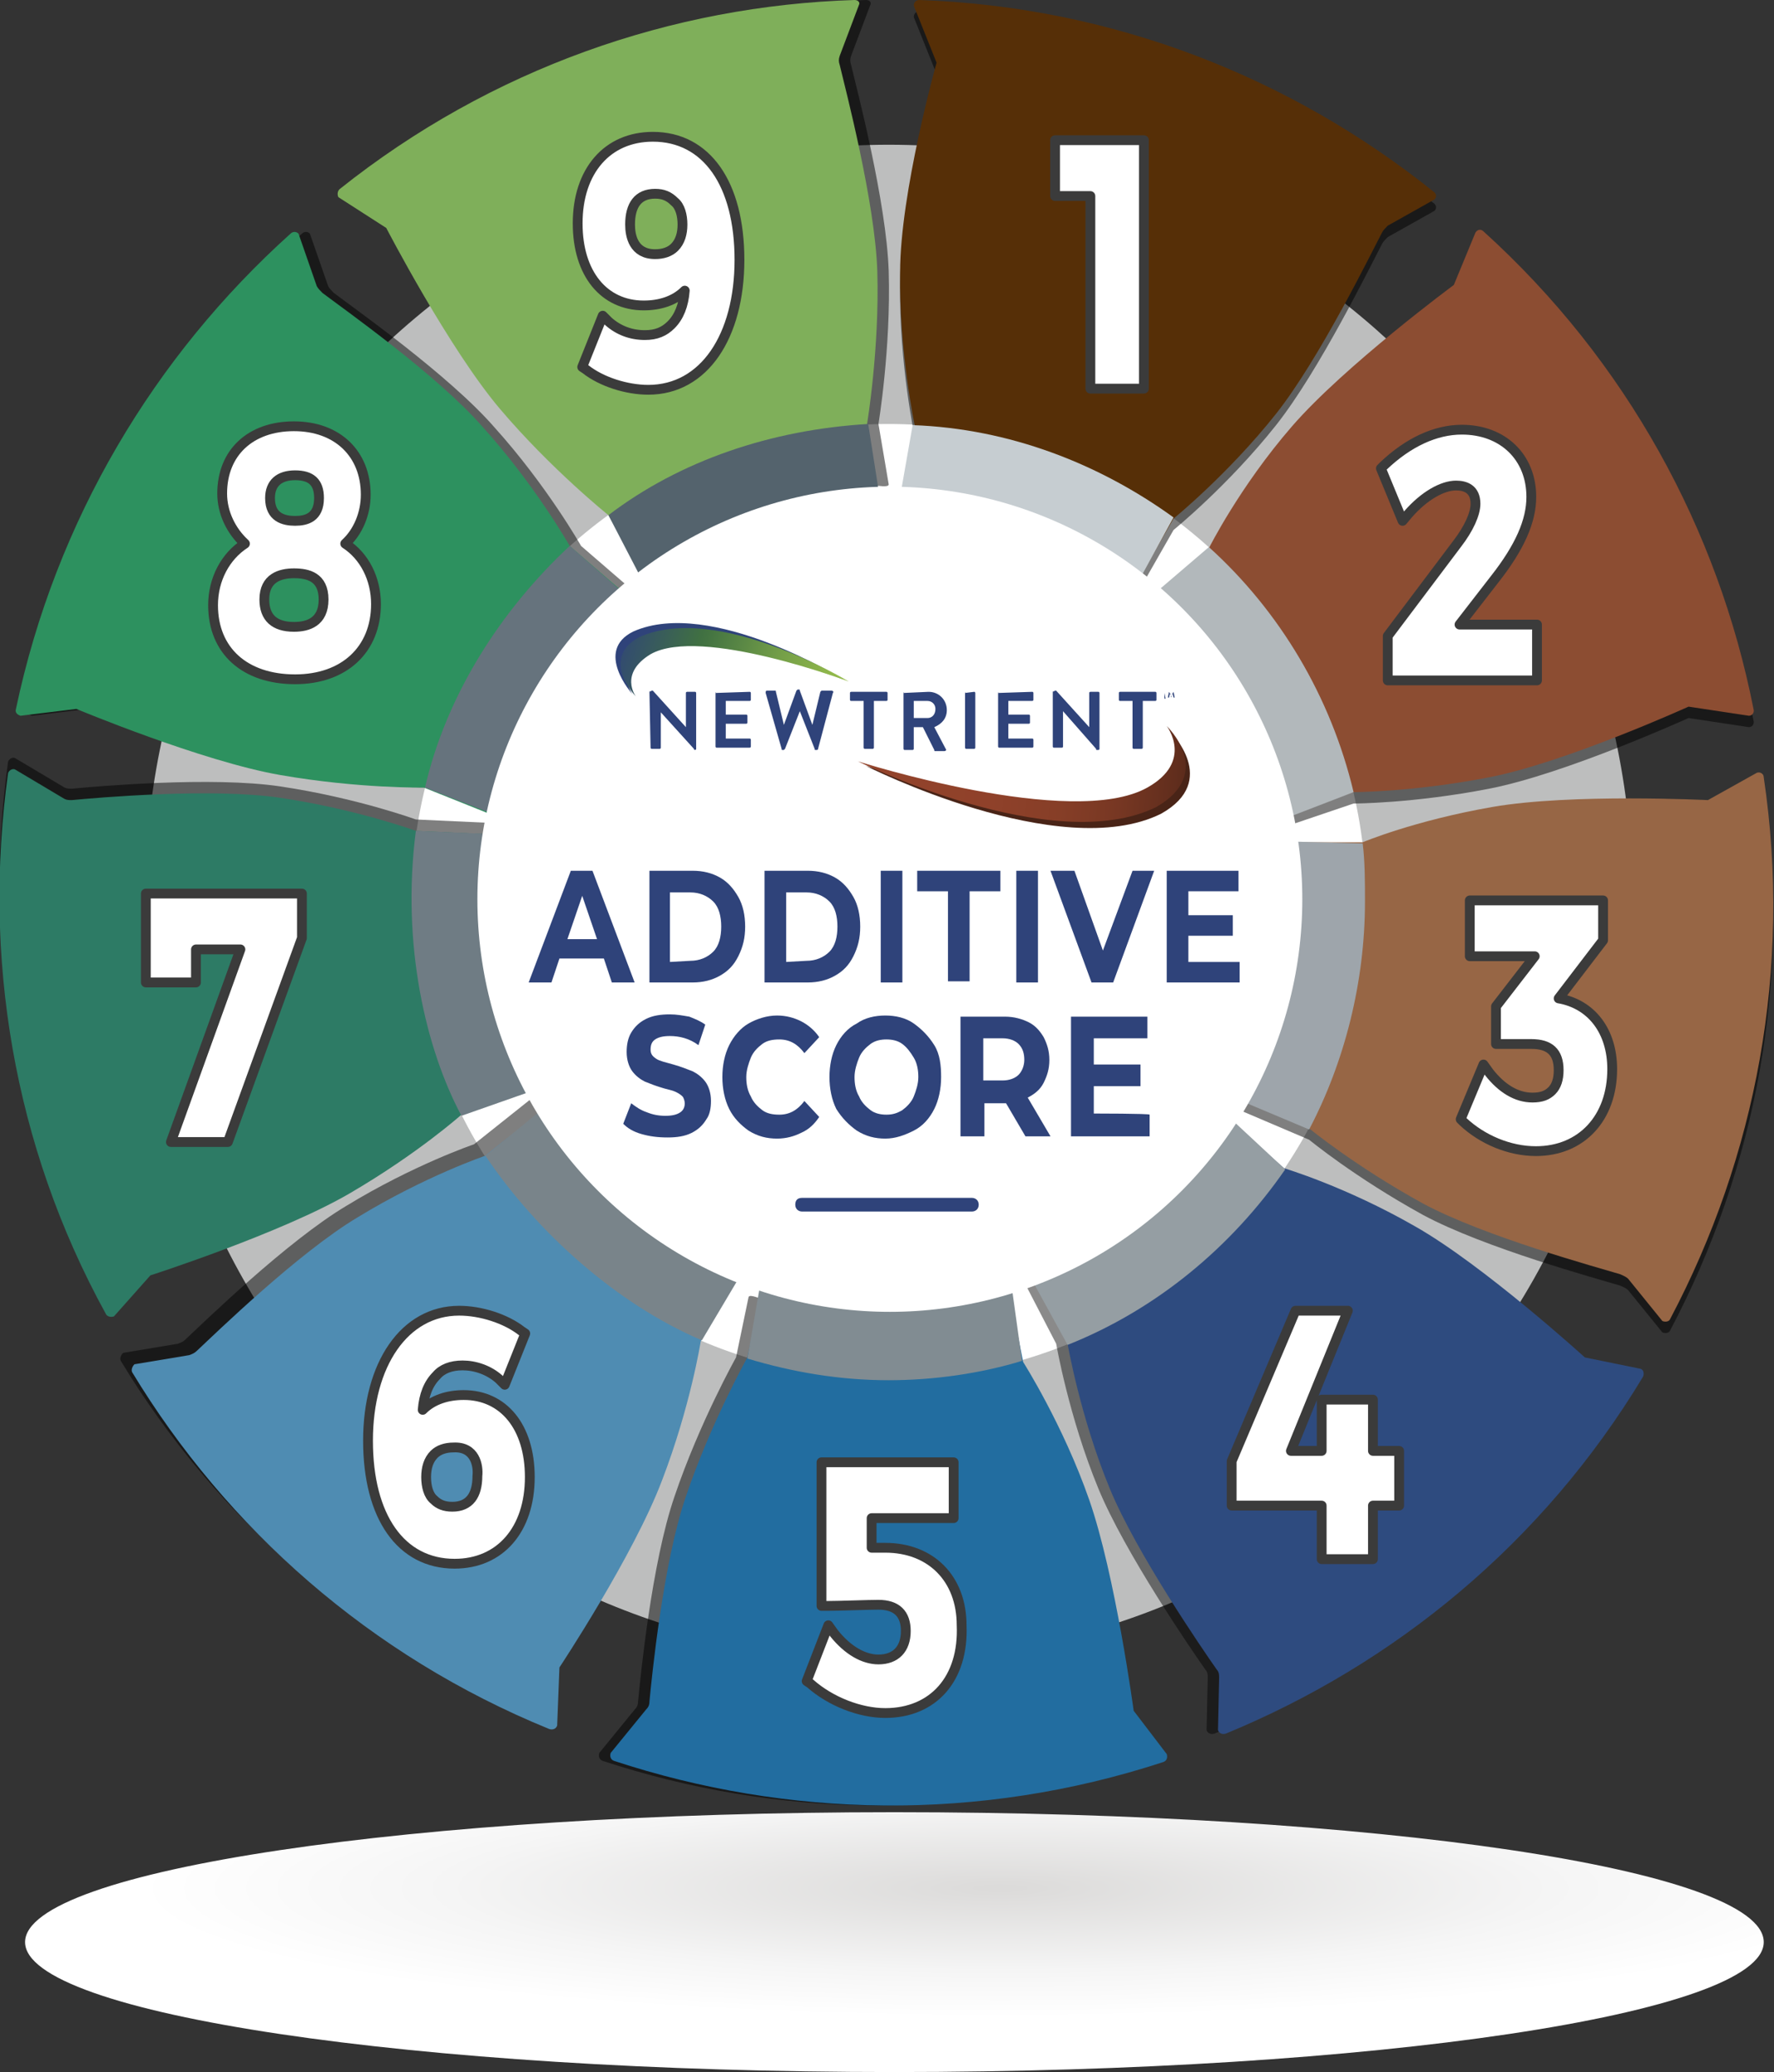
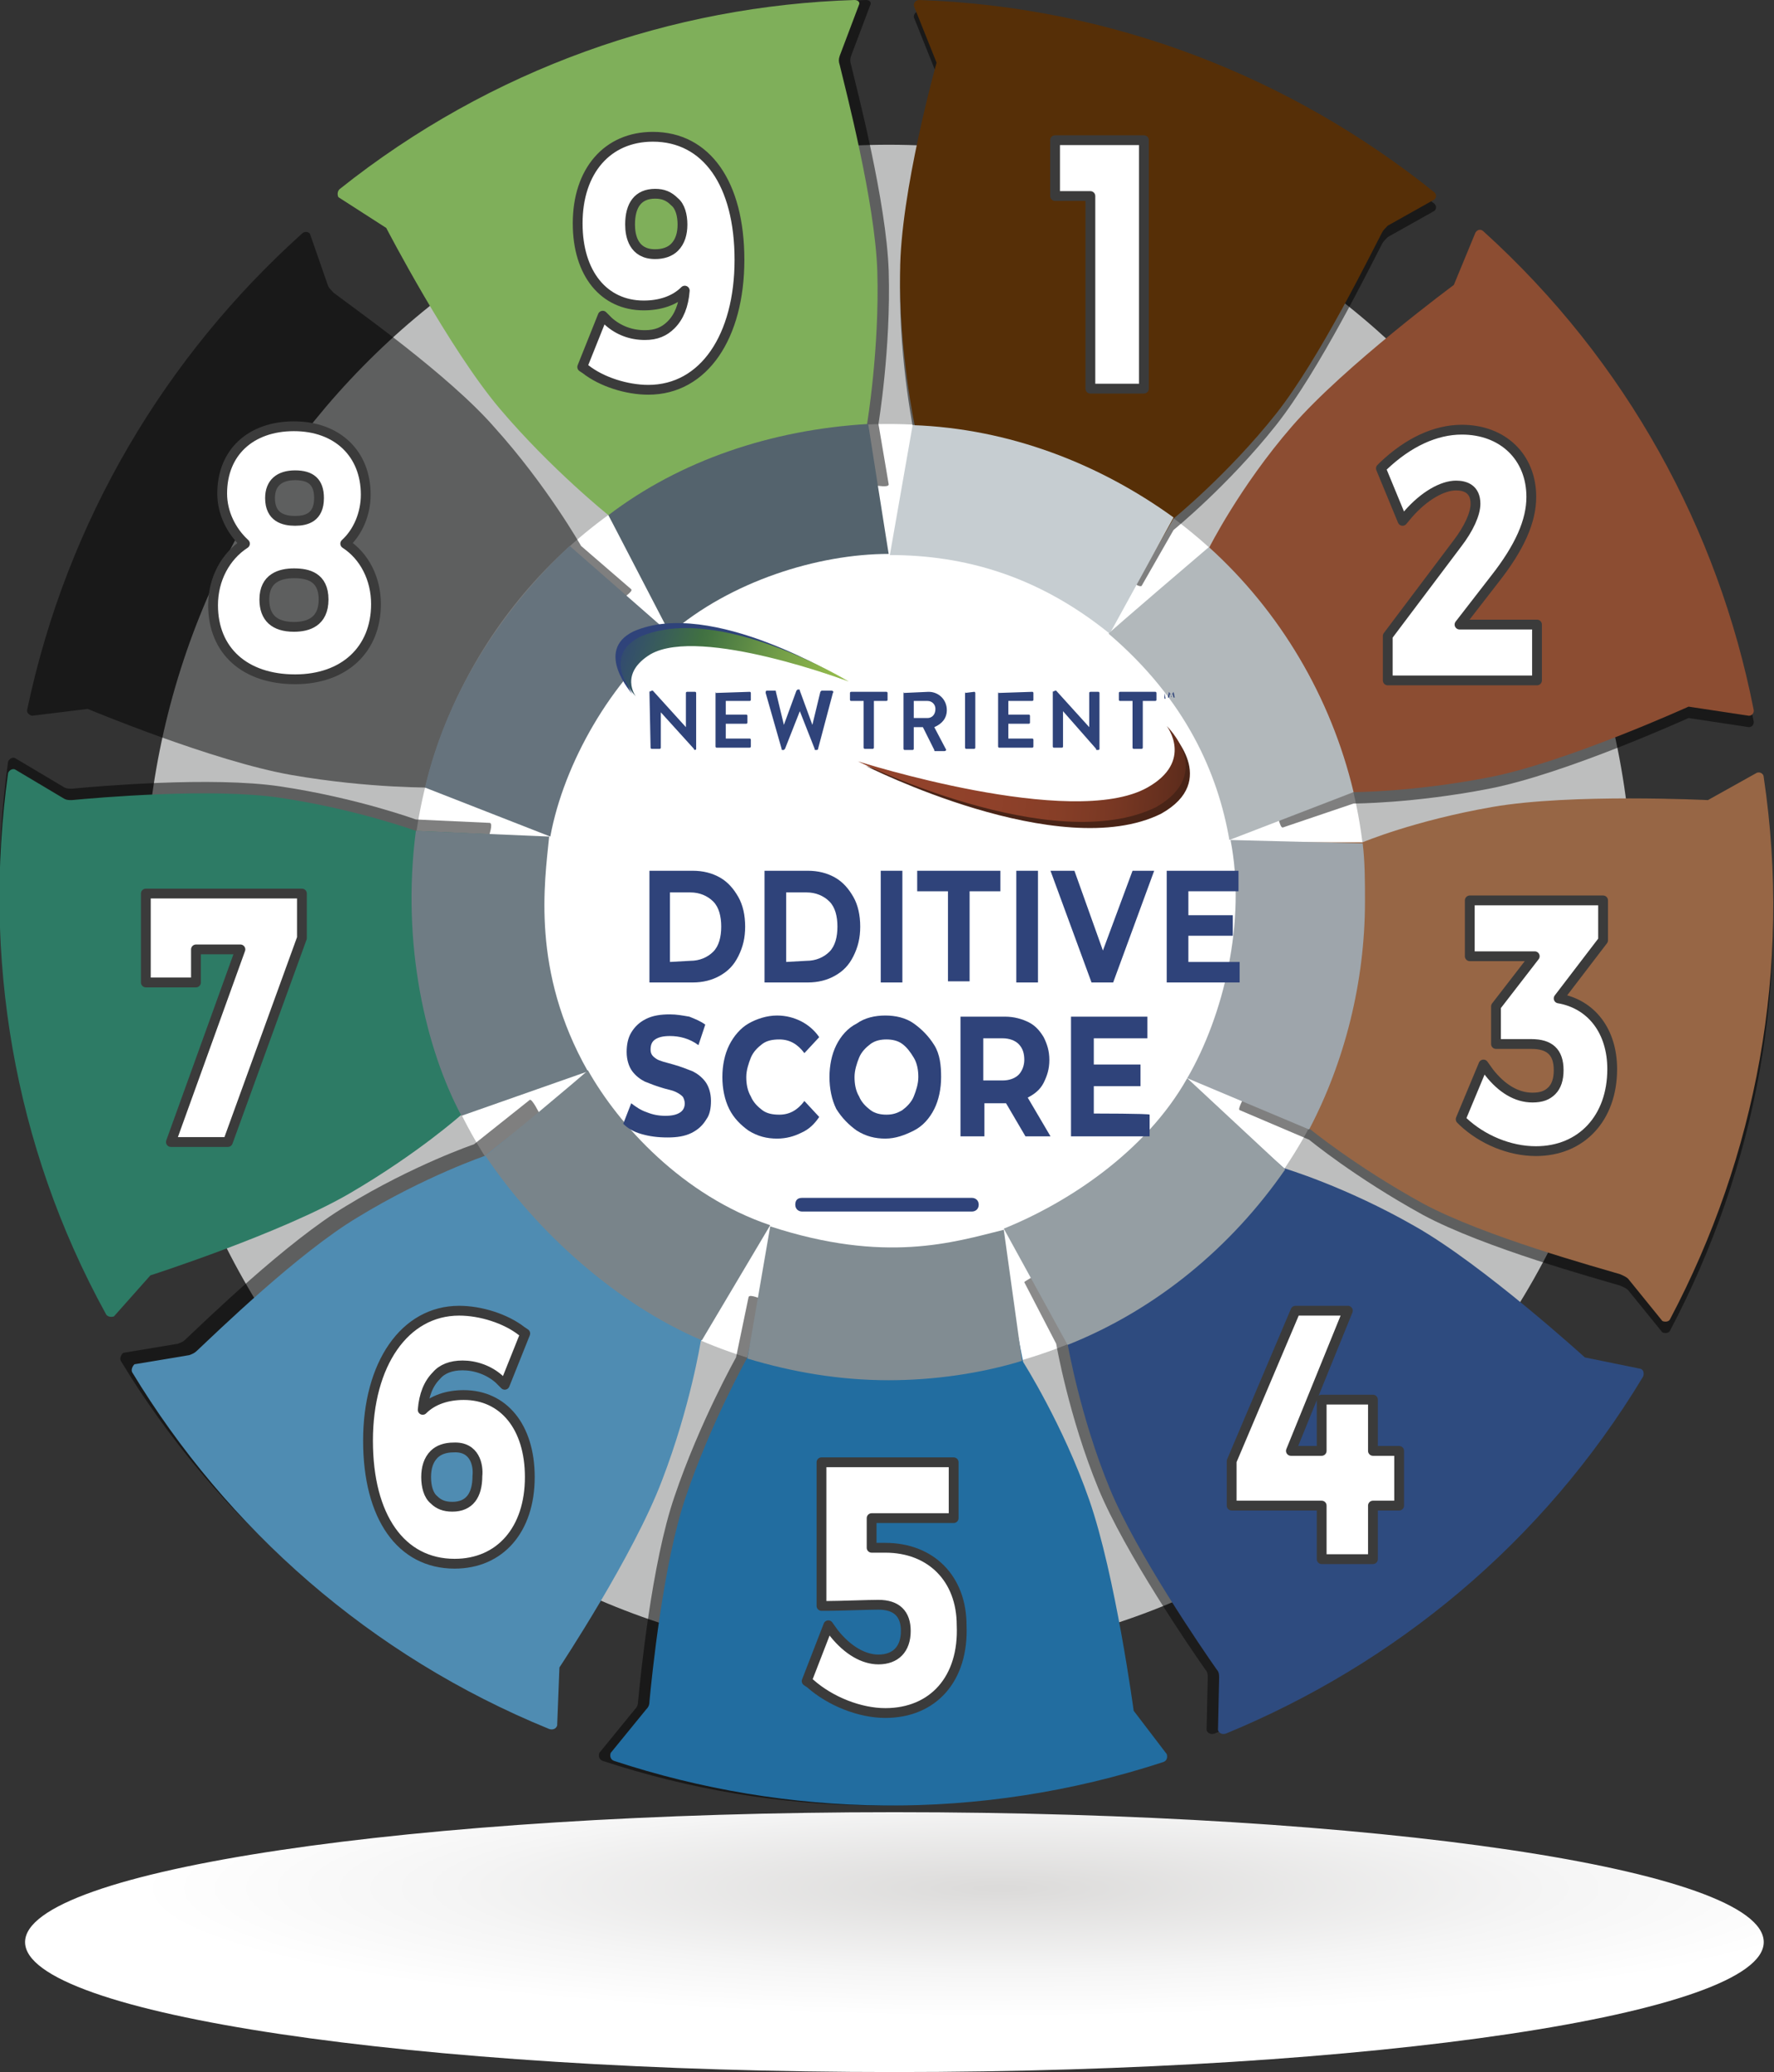
<svg xmlns="http://www.w3.org/2000/svg" version="1.1" id="Layer_1" x="0px" y="0px" viewBox="0 0 155.7 181.8" style="enable-background:new 0 0 155.7 181.8;" xml:space="preserve">
  <rect x="0" y="0" width="155.7" height="181.8" fill="#333333" stroke="none" />
  <style type="text/css">
	.st0{fill:url(#SVGID_1_);}
	.st1{fill:#BDBEBE;}
	.st2{fill:#FFFFFF;}
	.st3{opacity:0.5;}
	.st4{fill:#8C4D32;}
	.st5{fill:#976645;}
	.st6{opacity:0.46;}
	.st7{fill:#2E4B7F;}
	.st8{fill:#226DA0;}
	.st9{fill:#4F8CB2;}
	.st10{fill:#2D7B65;}
	.st11{fill:#2D915F;}
	.st12{fill:#562F07;}
	.st13{fill:#7FAF5A;}
	.st14{fill:#959EA3;}
	.st15{fill:#9EA5AB;}
	.st16{fill:#818C92;}
	.st17{fill:#C6CDD1;}
	.st18{fill:#B2B8BB;}
	.st19{fill:#54636D;}
	.st20{fill:#79848A;}
	.st21{fill:#66737D;}
	.st22{fill:#6F7C84;}
	.st23{fill:none;stroke:#3B3B3B;stroke-width:0.86;stroke-linecap:round;stroke-linejoin:round;}
	.st24{fill:#2F437A;}
	.st25{fill:#492417;}
	.st26{fill:url(#SVGID_00000025405243679998581680000009252162469250451597_);}
	.st27{fill:url(#SVGID_00000124119613901601016710000013230360813244767158_);}
</style>
  <g>
    <g id="Layer_2_00000005255906071100176010000017685582991130089104_">
      <g id="Shadow_below_icon">
        <radialGradient id="SVGID_1_" cx="-1527.347" cy="13035.397" r="161.12" gradientTransform="matrix(0.47 0 0 7.000000e-02 805.64 -746.8)" gradientUnits="userSpaceOnUse">
          <stop offset="0" style="stop-color:#DCDBDA" />
          <stop offset="2.000000e-02" style="stop-color:#DCDBDA" />
          <stop offset="0.64" style="stop-color:#F5F5F5" />
          <stop offset="1" style="stop-color:#FFFFFF" />
        </radialGradient>
        <path class="st0" d="M154.8,170.4c0,6.3-34.2,11.4-76.3,11.4s-76.3-5.1-76.3-11.4S36.3,159,78.5,159S154.8,164,154.8,170.4     L154.8,170.4z" />
      </g>
      <g id="Gray_back_circle">
        <path class="st1" d="M78,12.7c-36.1,0-65.3,29.8-65.3,66.5S42,145.6,78,145.6s65.3-29.8,65.3-66.5S114.1,12.7,78,12.7z" />
        <ellipse class="st2" cx="78" cy="79.1" rx="41.9" ry="41.9" />
      </g>
      <g id="Spokes">
        <g>
          <g class="st3">
            <path d="M112.6,72.6l6.2-2.1c0,0,5.2,0,11.9-1.3c6.7-1.3,17.5-6.2,17.5-6.2l5.3,0.8c0.3,0,0.5-0.3,0.4-0.6       c-3.1-15.7-11.1-30.5-23.7-41.9c-0.2-0.2-0.5-0.2-0.7,0.1l-1.9,4.6c0,0-9.6,7.1-14.2,12.4s-7.3,10.7-7.3,10.7l-4.7,4.2       c-0.2,0.2,0.9,0.7,1.1,0.9c4.8,4.7,8,10.5,9.5,16.7C112.1,71.2,112.3,72.7,112.6,72.6L112.6,72.6z" />
          </g>
          <g>
            <path class="st4" d="M112.6,71.6l6.2-2.1c0,0,5.2,0,11.9-1.3c6.7-1.3,17.5-6.2,17.5-6.2l5.3,0.8c0.3,0,0.5-0.3,0.4-0.6       c-3.1-15.7-11.1-30.5-23.7-41.9c-0.2-0.2-0.5-0.2-0.7,0.1l-1.9,4.6c0,0-9.6,7.1-14.2,12.4s-7.3,10.7-7.3,10.7l-4.7,4.2       c-0.2,0.2,0.9,0.7,1.1,0.9c4.8,4.7,8,10.5,9.5,16.7C112.1,70.2,112.3,71.7,112.6,71.6L112.6,71.6z" />
          </g>
        </g>
        <g>
          <g class="st3">
            <path d="M108.8,97.4l6.1,2.6c0,0,4,3.3,10,6.6c5.4,2.9,15.3,5.6,17.3,6.2c0.2,0.1,0.5,0.2,0.7,0.4l3,3.7       c0.2,0.1,0.6,0.1,0.7-0.2c7.5-14.2,10.7-30.7,8.2-47.5c0-0.3-0.3-0.5-0.6-0.4l-4.3,2.4c0,0-12-0.6-18.9,0.6       c-6.9,1.2-11.4,3.1-11.4,3.1h-7.2c-0.3,0,0.1,1.8,0.2,2.1c0.7,6.7-0.5,13.2-3.3,19C109.2,96.3,108.6,97.3,108.8,97.4       L108.8,97.4z" />
          </g>
          <g>
            <path class="st5" d="M108.8,96.4l6.1,2.6c0,0,4,3.3,10,6.6c5.4,2.9,15.3,5.6,17.3,6.2c0.2,0.1,0.5,0.2,0.7,0.4l3,3.7       c0.2,0.1,0.6,0.1,0.7-0.2c7.5-14.2,10.7-30.7,8.2-47.5c0-0.3-0.3-0.5-0.6-0.4l-4.3,2.4c0,0-12-0.6-18.9,0.6       c-6.9,1.2-11.4,3.1-11.4,3.1h-7.2c-0.3,0,0.1,1.8,0.2,2.1c0.7,6.7-0.5,13.2-3.3,19C109.2,95.3,108.6,96.3,108.8,96.4       L108.8,96.4z" />
          </g>
        </g>
        <g>
          <g class="st6">
            <path d="M89.9,112.5l2.8,5.4c0,0,1.1,6.4,3.7,12.7c2.3,5.6,8.2,14.2,9.4,15.9c0.2,0.2,0.2,0.5,0.2,0.7l-0.1,4.6       c0.1,0.3,0.4,0.4,0.7,0.3c14.8-6.1,27.8-16.7,36.6-31.3c0.1-0.2,0.1-0.6-0.2-0.7l-4.9-1c0,0-8.9-8.1-14.9-11.5       c-6.1-3.5-11.5-5.1-11.5-5.1l-4.8-4.2c-0.1-0.1-3.8,4.6-8,8C94.6,110,89.8,112.4,89.9,112.5L89.9,112.5z" />
          </g>
          <g>
            <path class="st7" d="M90.9,112.5l2.8,5.4c0,0,1.1,6.4,3.7,12.7c2.3,5.6,8.2,14.2,9.4,15.9c0.2,0.2,0.2,0.5,0.2,0.7l-0.1,4.6       c0.1,0.3,0.4,0.4,0.7,0.3c14.8-6.1,27.8-16.7,36.6-31.3c0.1-0.2,0.1-0.6-0.2-0.7l-4.9-1c0,0-8.9-8.1-14.9-11.5       c-6.1-3.5-11.5-5.1-11.5-5.1l-4.8-4.2c-0.1-0.1-3.8,4.6-8,8C95.6,110,90.8,112.4,90.9,112.5L90.9,112.5z" />
          </g>
        </g>
        <g>
          <g class="st3">
            <path d="M65.7,113.8l-1.1,5.3c0,0-3.2,5.7-5.4,12.2c-2,5.8-3,15.9-3.2,18c0,0.3-0.1,0.5-0.3,0.7l-3.1,3.8       c-0.1,0.3,0,0.6,0.3,0.7c15.2,5,32,5.4,48.2,0.1c0.3-0.1,0.4-0.4,0.3-0.7l-2.9-3.8c0,0-1.6-11.9-3.9-18.5       c-2.3-6.6-5.8-12.1-5.8-12.1l-1.1-5.6c-0.1-0.3-1.1,0.3-1.4,0.4c-6.5,1.8-12.9,1.7-19-0.1C66.9,114,65.8,113.5,65.7,113.8       L65.7,113.8z" />
          </g>
          <g>
            <path class="st8" d="M66.7,113.8l-1.1,5.3c0,0-3.2,5.7-5.4,12.2c-2,5.8-3,15.9-3.2,18c0,0.3-0.1,0.5-0.3,0.7l-3.1,3.8       c-0.1,0.3,0,0.6,0.3,0.7c15.2,5,32,5.4,48.2,0.1c0.3-0.1,0.4-0.4,0.3-0.7l-2.9-3.8c0,0-1.6-11.9-3.9-18.5       c-2.3-6.6-5.8-12.1-5.8-12.1l-1.1-5.6c-0.1-0.3-1.1,0.3-1.4,0.4c-6.5,1.8-12.9,1.7-19-0.1C67.9,114,66.8,113.5,66.7,113.8       L66.7,113.8z" />
          </g>
        </g>
        <g>
          <g class="st3">
            <path d="M46.5,96.5l-4.9,3.9c0,0-5.3,1.8-11.2,5.4c-5.2,3.1-12.5,10.2-14.1,11.7c-0.2,0.2-0.4,0.3-0.7,0.4l-4.8,0.8       c-0.2,0.2-0.3,0.5-0.2,0.7c8.3,13.7,20.9,24.9,36.6,31.3c0.3,0.1,0.6,0,0.7-0.3l0.2-5.1c0,0,6.5-9.8,9-16.4       c2.5-6.5,3.4-12.2,3.4-12.2l3.1-5.7c0.1-0.3-1.3-0.6-1.6-0.7c-6.1-2.8-11.1-7.2-14.6-12.5C47.3,97.6,46.7,96.4,46.5,96.5       L46.5,96.5z" />
          </g>
          <g>
            <path class="st9" d="M47.5,97.5l-4.9,3.9c0,0-5.3,1.8-11.2,5.4c-5.2,3.1-12.5,10.2-14.1,11.7c-0.2,0.2-0.4,0.3-0.7,0.4       l-4.8,0.8c-0.2,0.2-0.3,0.5-0.2,0.7c8.3,13.7,20.9,24.9,36.6,31.3c0.3,0.1,0.6,0,0.7-0.3l0.2-5.1c0,0,6.5-9.8,9-16.4       c2.5-6.5,3.4-12.2,3.4-12.2l3.1-5.7c0.1-0.3-1.3-0.6-1.6-0.7c-6.1-2.8-11.1-7.2-14.6-12.5C48.3,98.6,47.7,97.4,47.5,97.5       L47.5,97.5z" />
          </g>
        </g>
        <g>
          <g class="st3">
            <path d="M43,72.2l-6.5-0.3c0,0-5.2-1.9-11.9-2.9c-6-0.9-16.2,0-18.3,0.2c-0.3,0-0.5,0-0.8-0.2l-4.2-2.5       c-0.3-0.1-0.6,0.2-0.6,0.4c-2.2,15.9,0.4,32.5,8.6,47.4c0.1,0.2,0.4,0.3,0.7,0.2l3.2-3.6c0,0,11.5-3.7,17.5-7.2       s9.8-6.9,9.8-6.9l6.6-2.4c0.2-0.2-0.7-1.8-0.8-2c-3-6-4-12.6-3.4-18.9C42.9,73.3,43.3,72.3,43,72.2z" />
          </g>
          <g>
            <path class="st10" d="M43,73.2l-6.5-0.3c0,0-5.2-1.9-11.9-2.9c-6-0.9-16.2,0-18.3,0.2c-0.3,0-0.5,0-0.8-0.2l-4.2-2.5       c-0.3-0.1-0.6,0.2-0.6,0.4c-2.2,15.9,0.4,32.5,8.6,47.4c0.1,0.2,0.4,0.3,0.7,0.2l3.2-3.6c0,0,11.5-3.7,17.5-7.2       s9.8-6.9,9.8-6.9l6.6-2.4c0.2-0.2-0.7-1.8-0.8-2c-3-6-4-12.6-3.4-18.9C42.9,74.3,43.3,73.3,43,73.2z" />
          </g>
        </g>
        <g>
          <g class="st3">
            <path d="M55.4,51.7L51,47.9c0,0-3-5.3-7.6-10.4C39.4,32.9,31,27,29.3,25.7c-0.2-0.2-0.4-0.4-0.5-0.6l-1.6-4.6       c-0.2-0.2-0.5-0.2-0.7,0C14.6,31.2,5.9,45.6,2.4,62.2c-0.1,0.3,0.1,0.5,0.4,0.6l4.9-0.6c0,0,11,4.6,17.9,5.8s12.6,1.1,12.6,1.1       l6,2.4c0.3,0.1,0.4-1.7,0.5-2c1.6-6.5,5-12.2,9.6-16.7C54.6,52.5,55.6,51.9,55.4,51.7L55.4,51.7z" />
          </g>
          <g>
-             <path class="st11" d="M54.4,51.7L50,47.9c0,0-3-5.3-7.6-10.4C38.4,32.9,30,27,28.3,25.7c-0.2-0.2-0.4-0.4-0.5-0.6l-1.6-4.6       c-0.2-0.2-0.5-0.2-0.7,0C13.6,31.2,4.9,45.6,1.4,62.2c-0.1,0.3,0.1,0.5,0.4,0.6l4.9-0.6c0,0,11,4.6,17.9,5.8s12.6,1.1,12.6,1.1       l6,2.4c0.3,0.1,0.4-1.7,0.5-2c1.6-6.5,5-12.2,9.6-16.7C53.6,52.5,54.6,51.9,54.4,51.7L54.4,51.7z" />
-           </g>
+             </g>
        </g>
        <g>
          <g class="st3">
            <path d="M100.2,51.4l2.8-4.9c0,0,4.8-3.9,9-9.2c3.8-4.8,8.3-14,9.3-15.9c0.1-0.2,0.3-0.4,0.5-0.6l4.1-2.3       c0.2-0.2,0.2-0.5-0.1-0.7C113.3,7.8,97.7,1.6,80.7,1c-0.3,0-0.5,0.2-0.5,0.5l2,5c0,0-3.2,11.4-3.2,18.4       c-0.1,7,1.3,13.5,1.3,13.5l-0.9,5.5c0,0.3,1.2,0,1.4,0.1c6.7,0.5,12.9,2.9,18.1,6.7C98.9,50.8,100,51.6,100.2,51.4L100.2,51.4z       " />
          </g>
          <g>
            <path class="st12" d="M100.2,50.4l2.8-4.9c0,0,4.8-3.9,9-9.2c3.8-4.8,8.3-14,9.3-15.9c0.1-0.2,0.3-0.4,0.5-0.6l4.1-2.3       c0.2-0.2,0.2-0.5-0.1-0.7C113.3,6.8,97.7,0.6,80.7,0c-0.3,0-0.5,0.2-0.5,0.5l2,5c0,0-3.2,11.4-3.2,18.4       c-0.1,7,1.3,13.5,1.3,13.5l-0.9,5.5c0,0.3,1.2,0,1.4,0.1c6.7,0.5,12.9,2.9,18.1,6.7C98.9,49.8,100,50.6,100.2,50.4L100.2,50.4z       " />
          </g>
        </g>
        <g>
          <g class="st3">
            <path d="M78,42.5l-0.9-5.3c0,0,1.1-6.6,0.9-13.4c-0.2-6.1-2.8-16-3.3-18.1c-0.1-0.3-0.1-0.5,0-0.8l1.7-4.5       C76.5,0.2,76.3,0,76,0C60,0.5,44.1,6,30.8,16.6c-0.2,0.2-0.2,0.5-0.1,0.7l4.2,2.7c0,0,5.5,10.6,10,15.9s9.5,9.3,9.5,9.3       l2.9,5.1c0.2,0.2,1.2-0.9,1.4-1.1c5.4-4,11.7-6.2,18.1-6.6C77,42.6,78,42.8,78,42.5L78,42.5z" />
          </g>
          <g>
            <path class="st13" d="M77,42.5l-0.9-5.3c0,0,1.1-6.6,0.9-13.4c-0.2-6.1-2.8-16-3.3-18.1c-0.1-0.3-0.1-0.5,0-0.8l1.7-4.5       C75.5,0.2,75.3,0,75,0C59,0.5,43.1,6,29.8,16.6c-0.2,0.2-0.2,0.5-0.1,0.7l4.2,2.7c0,0,5.5,10.6,10,15.9s9.5,9.3,9.5,9.3       l2.9,5.1c0.2,0.2,1.2-0.9,1.4-1.1c5.4-4,11.7-6.2,18.1-6.6C76,42.6,77,42.8,77,42.5L77,42.5z" />
          </g>
        </g>
      </g>
      <g id="Gray_tips">
        <path class="st14" d="M93.7,118c7.8-3.1,14.4-8.6,19.1-15.4l-8.6-8c-3.6,6.4-10.4,10.9-16.1,13.2L93.7,118L93.7,118z" />
        <path class="st15" d="M104.2,94.6l10.7,4.5c3.1-5.9,4.9-12.9,4.9-20c0-1.7,0-3.5-0.2-5.1L108,73.7     C109.4,80.8,107.4,89.1,104.2,94.6L104.2,94.6z" />
        <path class="st16" d="M67.6,107.6l-2,11.6c4,1.2,8.1,1.9,12.4,1.9c4,0,8.1-0.6,11.7-1.7l-1.6-11.5     C83.7,109,77.7,110.9,67.6,107.6z" />
        <path class="st17" d="M78.1,48.7c6.5,0,13,1.8,19.3,6.9l5.6-10.2c-6.5-4.7-14.4-7.8-22.9-8.1L78.1,48.7z" />
        <path class="st18" d="M118.8,69.5c-2-8.4-6.5-15.9-12.7-21.5c0,0-8.8,7.5-8.8,7.6c6.8,5.8,9.6,12.3,10.6,18.1L118.8,69.5     L118.8,69.5z" />
        <path class="st19" d="M76.2,37.2c-8.5,0.5-16.5,3.2-22.8,8l5.4,10.4c5.3-4.6,13-7,19.2-7C78,48.7,76.2,37.2,76.2,37.2z" />
        <path class="st20" d="M42.6,101.4c4.5,6.7,11.5,13,19,16.2l6-10.1c-7.7-2.6-13.3-8.8-16-13.6C51.6,94,42.6,101.5,42.6,101.4z" />
        <path class="st21" d="M50,47.9c-6,5.6-10.8,13-12.7,21.2l11,4.3c1.2-6.5,5.4-13.7,10.5-17.8L50,47.9z" />
        <path class="st22" d="M48.2,73.4l-11.7-0.5c-1.3,10,0.9,19.2,4,25L51.6,94C46.6,85.2,47.8,77.4,48.2,73.4z" />
      </g>
      <g id="Numbers">
        <g>
          <g>
            <path class="st2" d="M56.9,34.2c-1.9,0-4.1-0.7-5.5-1.8l-0.3-0.2l1.8-4.5l0.5,0.5c0.9,0.8,2,1.2,3.2,1.2c1,0,1.7-0.3,2.3-0.9       c0.7-0.7,1.1-1.7,1.2-3c-0.9,0.9-2.2,1.3-3.6,1.3c-3.5,0-5.8-2.8-5.8-7.2c0-4.6,2.6-7.6,6.6-7.6c4.7,0,7.6,4.1,7.6,10.8       S61.8,34.2,56.9,34.2z M57.5,17c-1.5,0-2.2,1-2.2,2.7c0,1,0.3,2.6,2.2,2.6c0.7,0,1.3-0.2,1.7-0.6c0.5-0.5,0.7-1.2,0.7-2       s-0.2-1.6-0.7-2C58.7,17.2,58.2,17,57.5,17L57.5,17z" />
            <path class="st23" d="M56.9,34.2c-1.9,0-4.1-0.7-5.5-1.8l-0.3-0.2l1.8-4.5l0.5,0.5c0.9,0.8,2,1.2,3.2,1.2c1,0,1.7-0.3,2.3-0.9       c0.7-0.7,1.1-1.7,1.2-3c-0.9,0.9-2.2,1.3-3.6,1.3c-3.5,0-5.8-2.8-5.8-7.2c0-4.6,2.6-7.6,6.6-7.6c4.7,0,7.6,4.1,7.6,10.8       S61.8,34.2,56.9,34.2z M57.5,17c-1.5,0-2.2,1-2.2,2.7c0,1,0.3,2.6,2.2,2.6c0.7,0,1.3-0.2,1.7-0.6c0.5-0.5,0.7-1.2,0.7-2       s-0.2-1.6-0.7-2C58.7,17.2,58.2,17,57.5,17L57.5,17z" />
          </g>
          <g>
            <path class="st2" d="M25.9,59.6c-4.4,0-7.2-2.5-7.2-6.5c0-2.3,1.1-4.3,2.8-5.4c-1.2-1.1-2-2.7-2-4.4c0-3.6,2.5-5.9,6.3-5.9       s6.3,2.4,6.3,6c0,1.7-0.7,3.3-1.8,4.3C32,48.8,33,50.8,33,53C33,57,30.2,59.6,25.9,59.6z M25.8,50.3c-1.2,0-2.6,0.4-2.6,2.3       c0,1.6,0.9,2.4,2.6,2.4c1.2,0,2.6-0.4,2.6-2.4S27,50.3,25.8,50.3L25.8,50.3z M25.9,41.7c-1.4,0-2.2,0.7-2.2,2       c0,1.7,1.2,2,2.2,2s2.1-0.3,2.1-2C28,42.3,27.3,41.7,25.9,41.7z" />
            <path class="st23" d="M25.9,59.6c-4.4,0-7.2-2.5-7.2-6.5c0-2.3,1.1-4.3,2.8-5.4c-1.2-1.1-2-2.7-2-4.4c0-3.6,2.5-5.9,6.3-5.9       s6.3,2.4,6.3,6c0,1.7-0.7,3.3-1.8,4.3C32,48.8,33,50.8,33,53C33,57,30.2,59.6,25.9,59.6z M25.8,50.3c-1.2,0-2.6,0.4-2.6,2.3       c0,1.6,0.9,2.4,2.6,2.4c1.2,0,2.6-0.4,2.6-2.4S27,50.3,25.8,50.3L25.8,50.3z M25.9,41.7c-1.4,0-2.2,0.7-2.2,2       c0,1.7,1.2,2,2.2,2s2.1-0.3,2.1-2C28,42.3,27.3,41.7,25.9,41.7z" />
          </g>
          <g>
            <polygon class="st2" points="15,100.2 21.1,83.3 17.2,83.3 17.2,86.2 12.8,86.2 12.8,78.4 26.5,78.4 26.5,82.3 20,100.2             " />
            <polygon class="st23" points="15,100.2 21.1,83.3 17.2,83.3 17.2,86.2 12.8,86.2 12.8,78.4 26.5,78.4 26.5,82.3 20,100.2             " />
          </g>
          <g>
            <path class="st2" d="M39.9,137.2c-4.7,0-7.6-4.1-7.6-10.8s3.2-11.4,8-11.4c1.9,0,4.1,0.7,5.5,1.8l0.3,0.2l-1.8,4.5l-0.5-0.5       c-0.9-0.8-2.1-1.2-3.2-1.2c-1,0-1.8,0.3-2.3,0.9c-0.7,0.7-1.1,1.7-1.2,3c0.9-0.9,2.2-1.3,3.6-1.3c3.5,0,5.8,2.8,5.8,7.2       C46.5,134.2,43.9,137.2,39.9,137.2z M39.8,127c-0.7,0-1.3,0.2-1.7,0.6c-0.5,0.5-0.7,1.2-0.7,2s0.2,1.6,0.7,2       c0.4,0.4,0.9,0.6,1.6,0.6c1.5,0,2.2-1,2.2-2.7C42,128.6,41.7,126.9,39.8,127L39.8,127z" />
            <path class="st23" d="M39.9,137.2c-4.7,0-7.6-4.1-7.6-10.8s3.2-11.4,8-11.4c1.9,0,4.1,0.7,5.5,1.8l0.3,0.2l-1.8,4.5l-0.5-0.5       c-0.9-0.8-2.1-1.2-3.2-1.2c-1,0-1.8,0.3-2.3,0.9c-0.7,0.7-1.1,1.7-1.2,3c0.9-0.9,2.2-1.3,3.6-1.3c3.5,0,5.8,2.8,5.8,7.2       C46.5,134.2,43.9,137.2,39.9,137.2z M39.8,127c-0.7,0-1.3,0.2-1.7,0.6c-0.5,0.5-0.7,1.2-0.7,2s0.2,1.6,0.7,2       c0.4,0.4,0.9,0.6,1.6,0.6c1.5,0,2.2-1,2.2-2.7C42,128.6,41.7,126.9,39.8,127L39.8,127z" />
          </g>
          <g>
            <path class="st2" d="M77.7,150.3c-2.2,0-4.8-1-6.6-2.6l-0.3-0.2l1.9-4.9l0.5,0.7c1.2,1.5,2.6,2.3,3.9,2.3       c1.5,0,2.4-0.9,2.4-2.5c0-1.5-0.8-2.3-2.4-2.3c-0.9,0-3.4,0.1-4.4,0.1h-0.6v-12.6h11.6v4.9h-7.2v2.6h1.2c4,0,6.7,2.7,6.7,6.8       C84.6,147.3,81.9,150.3,77.7,150.3L77.7,150.3z" />
            <path class="st23" d="M77.7,150.3c-2.2,0-4.8-1-6.6-2.6l-0.3-0.2l1.9-4.9l0.5,0.7c1.2,1.5,2.6,2.3,3.9,2.3       c1.5,0,2.4-0.9,2.4-2.5c0-1.5-0.8-2.3-2.4-2.3c-0.9,0-3.4,0.1-4.4,0.1h-0.6v-12.6h11.6v4.9h-7.2v2.6h1.2c4,0,6.7,2.7,6.7,6.8       C84.6,147.3,81.9,150.3,77.7,150.3L77.7,150.3z" />
          </g>
          <g>
            <polygon class="st2" points="116,136.8 116,132.1 108.1,132.1 108.1,128.2 113.7,115 118.3,115 113.3,127.3 116,127.3        116,122.8 120.5,122.8 120.5,127.3 122.8,127.3 122.8,132.1 120.5,132.1 120.5,136.8      " />
            <polygon class="st23" points="116,136.8 116,132.1 108.1,132.1 108.1,128.2 113.7,115 118.3,115 113.3,127.3 116,127.3        116,122.8 120.5,122.8 120.5,127.3 122.8,127.3 122.8,132.1 120.5,132.1 120.5,136.8      " />
          </g>
          <g>
            <path class="st2" d="M134.8,101c-2.3,0-4.7-1-6.4-2.6l-0.2-0.2l2-4.8l0.5,0.7c1.1,1.4,2.4,2.2,3.8,2.2c0.8,0,1.3-0.2,1.7-0.6       s0.6-1,0.6-1.8c0-1.6-0.8-2.3-2.4-2.3h-3.1v-3.3l3.4-4.4H129V79h11.7v3.5l-3.9,5.1c2.9,0.5,4.7,2.9,4.7,6.2       C141.5,98.1,138.8,101,134.8,101L134.8,101z" />
            <path class="st23" d="M134.8,101c-2.3,0-4.7-1-6.4-2.6l-0.2-0.2l2-4.8l0.5,0.7c1.1,1.4,2.4,2.2,3.8,2.2c0.8,0,1.3-0.2,1.7-0.6       s0.6-1,0.6-1.8c0-1.6-0.8-2.3-2.4-2.3h-3.1v-3.3l3.4-4.4H129V79h11.7v3.5l-3.9,5.1c2.9,0.5,4.7,2.9,4.7,6.2       C141.5,98.1,138.8,101,134.8,101L134.8,101z" />
          </g>
          <g>
            <path class="st2" d="M121.8,59.7v-3.9l6.1-8.1c1-1.3,1.6-2.6,1.6-3.5c0-1.3-0.9-1.6-1.7-1.6c-1.2,0-2.8,0.9-4.2,2.5l-0.5,0.6       l-1.9-4.6l0.2-0.2c2.2-2.1,4.6-3.2,6.9-3.2c3.6,0,6.1,2.4,6.1,5.9c0,2.1-1,4.4-3.2,7.2l-3.1,4h6.8v4.9H121.8L121.8,59.7z" />
            <path class="st23" d="M121.8,59.7v-3.9l6.1-8.1c1-1.3,1.6-2.6,1.6-3.5c0-1.3-0.9-1.6-1.7-1.6c-1.2,0-2.8,0.9-4.2,2.5l-0.5,0.6       l-1.9-4.6l0.2-0.2c2.2-2.1,4.6-3.2,6.9-3.2c3.6,0,6.1,2.4,6.1,5.9c0,2.1-1,4.4-3.2,7.2l-3.1,4h6.8v4.9H121.8L121.8,59.7z" />
          </g>
          <g>
            <polygon class="st2" points="95.7,34.1 95.7,17.2 92.6,17.2 92.6,12.3 100.4,12.3 100.4,34.1      " />
            <polygon class="st23" points="95.7,34.1 95.7,17.2 92.6,17.2 92.6,12.3 100.4,12.3 100.4,34.1      " />
          </g>
        </g>
      </g>
      <g id="White_circle_under_title">
-         <circle class="st2" cx="78.1" cy="78.9" r="36.2" />
-       </g>
+         </g>
      <g id="Logo_Title">
        <path class="st24" d="M85.3,106.3H70.4c-0.3,0-0.6-0.2-0.6-0.6s0.2-0.6,0.6-0.6h14.9c0.3,0,0.6,0.2,0.6,0.6     S85.6,106.3,85.3,106.3z" />
        <g>
          <g>
            <path class="st25" d="M76,67.2c0,0,17,8.6,25.9,4.2c5.2-2.9,0.8-7.2,0.8-7.2s2.4,3.2-1.6,5.5C95.6,73.6,76,67.2,76,67.2z" />
            <linearGradient id="SVGID_00000127765871764404321720000018152649799963061401_" gradientUnits="userSpaceOnUse" x1="161.019" y1="643.255" x2="132.459" y2="640.645" gradientTransform="matrix(1.02 1.424188e-03 1.424194e-03 1.02 -58.051 -587.608)">
              <stop offset="0" style="stop-color:#492417" />
              <stop offset="0.14" style="stop-color:#622E1D" />
              <stop offset="0.3" style="stop-color:#773723" />
              <stop offset="0.47" style="stop-color:#863E27" />
              <stop offset="0.68" style="stop-color:#8F412A" />
              <stop offset="1" style="stop-color:#92432B" />
            </linearGradient>
            <path style="fill:url(#SVGID_00000127765871764404321720000018152649799963061401_);" d="M75.3,66.8c0,0,17.1,8.5,26.2,4       c5.2-3,0.9-7.1,0.9-7.1s2.4,3.1-1.7,5.4C94.1,72.8,75.3,66.8,75.3,66.8z" />
          </g>
          <g>
            <path class="st24" d="M74,59.6c0,0-11.6-7.2-18.4-4.2c-3.5,1.7-0.1,5.5-0.1,5.5s-1.7-2.4,1.1-3.9C60.4,54.4,74,59.6,74,59.6z" />
            <linearGradient id="SVGID_00000043453761221380901850000000384833416832247180_" gradientUnits="userSpaceOnUse" x1="71.847" y1="634.491" x2="93.677" y2="640.651" gradientTransform="matrix(1 -1.745328e-03 -1.919874e-03 1 -17.29 -577.908)">
              <stop offset="0" style="stop-color:#2F437A" />
              <stop offset="0.34" style="stop-color:#407042" />
              <stop offset="0.37" style="stop-color:#447442" />
              <stop offset="0.65" style="stop-color:#739E48" />
              <stop offset="0.87" style="stop-color:#91B84B" />
              <stop offset="1" style="stop-color:#9CC24D" />
            </linearGradient>
            <path style="fill:url(#SVGID_00000043453761221380901850000000384833416832247180_);" d="M74.5,59.8c0,0-11.5-7-18.4-3.9       c-3.5,1.9-0.3,5.2-0.3,5.2s-1.5-2,1.3-3.7C61.5,54.9,74.5,59.8,74.5,59.8z" />
          </g>
          <g>
            <path class="st24" d="M57,60.7C57,60.6,57.1,60.6,57,60.7l0.2-0.1h0.1l2.9,3.2l0,0v-3c0-0.1,0.1-0.1,0.1-0.1H61       c0.1,0,0.1,0.1,0.1,0.1v4.9c0,0.1-0.1,0.1-0.1,0.1h0c0,0-0.1,0-0.1-0.1L58,62.5l0,0v3.1c0,0.1-0.1,0.1-0.1,0.1h-0.7       c-0.1,0-0.1-0.1-0.1-0.1L57,60.7L57,60.7z" />
            <path class="st24" d="M62.8,60.8C62.8,60.7,62.9,60.7,62.8,60.8l3-0.1c0.1,0,0.1,0.1,0.1,0.1v0.6c0,0.1-0.1,0.1-0.1,0.1h-2.1       v1.2h1.8c0.1,0,0.1,0.1,0.1,0.1v0.6c0,0.1-0.1,0.1-0.1,0.1h-1.8v1.3h2.1c0.1,0,0.1,0.1,0.1,0.1v0.6c0,0.1-0.1,0.1-0.1,0.1h-2.9       c-0.1,0-0.1-0.1-0.1-0.1S62.8,60.8,62.8,60.8z" />
            <path class="st24" d="M67.2,60.8c0-0.1,0-0.2,0.1-0.2H68c0.1,0,0.1,0,0.1,0.1l0.7,2.9l0,0l1.1-3l0.1-0.1h0.1       c0.1,0,0.1,0,0.1,0.1l1.1,3l0,0l0.7-2.9l0.1-0.1H73c0.1,0,0.2,0.1,0.1,0.2l-1.3,4.9c0,0.1-0.1,0.1-0.1,0.1h-0.1       c-0.1,0-0.1,0-0.1-0.1l-1.3-3.3l0,0l-1.3,3.3l-0.1,0.1h-0.1c-0.1,0-0.1,0-0.1-0.1L67.2,60.8L67.2,60.8z" />
            <path class="st24" d="M75.8,61.5h-1.1c-0.1,0-0.1-0.1-0.1-0.1v-0.6c0-0.1,0.1-0.1,0.1-0.1h3.1c0.1,0,0.1,0.1,0.1,0.1v0.6       c0,0.1-0.1,0.1-0.1,0.1h-1.1v4.1c0,0.1-0.1,0.1-0.1,0.1h-0.7c-0.1,0-0.1-0.1-0.1-0.1C75.8,65.7,75.8,61.5,75.8,61.5z" />
            <path class="st24" d="M79.3,60.8C79.3,60.7,79.4,60.7,79.3,60.8l2.2-0.1c0.9,0,1.6,0.7,1.6,1.6c0,0.7-0.4,1.2-1.1,1.5l1,1.9       c0.1,0.1,0,0.2-0.1,0.2h-0.8c-0.1,0-0.1,0-0.1-0.1l-1-2h-0.8v1.9c0,0.1-0.1,0.1-0.1,0.1h-0.7c-0.1,0-0.1-0.1-0.1-0.1V60.8       L79.3,60.8z M81.4,63c0.4,0,0.7-0.3,0.7-0.8c0-0.4-0.3-0.7-0.7-0.7h-1.2V63H81.4z" />
            <path class="st24" d="M84.7,60.8C84.7,60.7,84.8,60.7,84.7,60.8l0.8-0.1c0.1,0,0.1,0.1,0.1,0.1v4.8c0,0.1-0.1,0.1-0.1,0.1h-0.7       c-0.1,0-0.1-0.1-0.1-0.1V60.8z" />
            <path class="st24" d="M87.6,60.8C87.6,60.7,87.7,60.7,87.6,60.8l3-0.1c0.1,0,0.1,0.1,0.1,0.1v0.6c0,0.1-0.1,0.1-0.1,0.1h-2.1       v1.2h1.8c0.1,0,0.1,0.1,0.1,0.1v0.6c0,0.1-0.1,0.1-0.1,0.1h-1.8v1.3h2.1c0.1,0,0.1,0.1,0.1,0.1v0.6c0,0.1-0.1,0.1-0.1,0.1h-2.9       c-0.1,0-0.1-0.1-0.1-0.1V60.8z" />
            <path class="st24" d="M92.4,60.7C92.4,60.6,92.5,60.6,92.4,60.7l0.2-0.1c0.1,0,0.1,0,0.1,0l2.9,3.2l0,0v-3       c0-0.1,0.1-0.1,0.1-0.1h0.7c0.1,0,0.1,0.1,0.1,0.1v4.9c0,0.1-0.1,0.1-0.1,0.1h-0.1c-0.1,0-0.1,0-0.1-0.1l-2.9-3.3l0,0v3.1       c0,0.1-0.1,0.1-0.1,0.1h-0.7c-0.1,0-0.1-0.1-0.1-0.1V60.7L92.4,60.7z" />
            <path class="st24" d="M99.4,61.5h-1.1c-0.1,0-0.1-0.1-0.1-0.1v-0.6c0-0.1,0.1-0.1,0.1-0.1h3.1c0.1,0,0.1,0.1,0.1,0.1v0.6       c0,0.1-0.1,0.1-0.1,0.1h-1.1v4.1c0,0.1-0.1,0.1-0.1,0.1h-0.7c-0.1,0-0.1-0.1-0.1-0.1C99.4,65.7,99.4,61.5,99.4,61.5z" />
          </g>
          <g>
            <path class="st24" d="M102.2,60.8H102l0,0l0,0l0,0h0.3l0,0l0,0l0,0H102.2l0.1,0.5l0,0h-0.1l0,0V60.8L102.2,60.8z" />
            <path class="st24" d="M102.6,60.7L102.6,60.7L102.6,60.7L102.6,60.7l0.2,0.4l0,0l0.2-0.4l0,0l0,0l0,0l0.1,0.5l0,0H103l0,0       l-0.1-0.4l0,0l-0.1,0.4l0,0l0,0l0,0l-0.1-0.4l0,0l-0.1,0.4l0,0h-0.1l0,0L102.6,60.7L102.6,60.7z" />
          </g>
        </g>
        <g>
-           <path class="st24" d="M53,84.1h-3.9l-0.7,2.1h-2l3.7-9.8H52l3.7,9.8h-2L53,84.1L53,84.1z M52.4,82.4l-1.3-3.8l-1.3,3.8H52.4z" />
          <path class="st24" d="M57,76.4h3.8c0.9,0,1.7,0.2,2.4,0.6s1.2,1,1.6,1.7s0.6,1.6,0.6,2.6s-0.2,1.8-0.6,2.6s-0.9,1.3-1.6,1.7      c-0.7,0.4-1.5,0.6-2.4,0.6H57V76.4L57,76.4z M60.6,84.3c0.8,0,1.5-0.3,2-0.8s0.7-1.3,0.7-2.2s-0.2-1.7-0.7-2.2s-1.2-0.8-2-0.8      h-1.8v6.1L60.6,84.3L60.6,84.3z" />
          <path class="st24" d="M67.1,76.4h3.8c0.9,0,1.7,0.2,2.4,0.6c0.7,0.4,1.2,1,1.6,1.7s0.6,1.6,0.6,2.6s-0.2,1.8-0.6,2.6      s-0.9,1.3-1.6,1.7c-0.7,0.4-1.5,0.6-2.4,0.6h-3.8V76.4L67.1,76.4z M70.8,84.3c0.8,0,1.5-0.3,2-0.8s0.7-1.3,0.7-2.2      s-0.2-1.7-0.7-2.2s-1.2-0.8-2-0.8H69v6.1L70.8,84.3L70.8,84.3z" />
          <path class="st24" d="M77.3,76.4h1.9v9.8h-1.9V76.4z" />
          <path class="st24" d="M83.2,78.2h-2.7v-1.8h7.3v1.8h-2.7v7.9h-1.9L83.2,78.2L83.2,78.2z" />
          <path class="st24" d="M89.2,76.4h1.9v9.8h-1.9V76.4z" />
          <path class="st24" d="M101.3,76.4l-3.6,9.8h-1.9l-3.6-9.8h2.1l2.5,7l2.6-7H101.3z" />
          <path class="st24" d="M108.8,84.4v1.8h-6.4v-9.8h6.3v1.8h-4.4v2.1h3.9v1.8h-3.9v2.3C104.3,84.4,108.8,84.4,108.8,84.4z" />
          <path class="st24" d="M56.3,99.5c-0.7-0.2-1.2-0.5-1.6-0.9l0.7-1.8c0.4,0.3,0.8,0.6,1.4,0.8c0.5,0.2,1,0.3,1.6,0.3      s1-0.1,1.3-0.3s0.4-0.5,0.4-0.8c0-0.2-0.1-0.5-0.2-0.6c-0.2-0.2-0.4-0.3-0.6-0.4s-0.6-0.2-1-0.3c-0.7-0.2-1.2-0.4-1.7-0.6      c-0.4-0.2-0.8-0.5-1.1-0.9S55,93,55,92.3c0-0.6,0.1-1.2,0.4-1.7s0.7-0.9,1.3-1.2S58,89,58.8,89c0.6,0,1.1,0.1,1.7,0.2      c0.5,0.2,1,0.4,1.4,0.7l-0.6,1.8c-0.8-0.6-1.7-0.8-2.5-0.8c-0.6,0-1,0.1-1.3,0.3c-0.3,0.2-0.4,0.5-0.4,0.9s0.2,0.6,0.5,0.8      s0.8,0.3,1.5,0.5s1.2,0.4,1.7,0.6c0.4,0.2,0.8,0.5,1.1,0.9s0.5,1,0.5,1.7c0,0.6-0.1,1.2-0.4,1.6c-0.3,0.5-0.7,0.9-1.3,1.2      s-1.3,0.4-2.1,0.4C57.7,99.8,57,99.7,56.3,99.5L56.3,99.5z" />
          <path class="st24" d="M65.7,99.2c-0.7-0.5-1.3-1.1-1.7-1.9c-0.4-0.8-0.6-1.8-0.6-2.8s0.2-2,0.6-2.8s1-1.5,1.7-1.9      s1.6-0.7,2.5-0.7c0.8,0,1.5,0.2,2.1,0.5s1.2,0.8,1.6,1.4l-1.3,1.4c-0.6-0.8-1.3-1.2-2.2-1.2c-0.6,0-1.1,0.1-1.5,0.4      s-0.8,0.7-1,1.2s-0.4,1.1-0.4,1.7s0.1,1.2,0.4,1.7c0.2,0.5,0.6,0.9,1,1.2c0.4,0.3,0.9,0.4,1.5,0.4c0.9,0,1.6-0.4,2.2-1.2      l1.3,1.4c-0.4,0.6-0.9,1.1-1.6,1.4c-0.6,0.3-1.3,0.5-2.1,0.5C67.3,99.9,66.5,99.7,65.7,99.2L65.7,99.2z" />
          <path class="st24" d="M75.2,99.2c-0.7-0.5-1.3-1.1-1.8-1.9c-0.4-0.8-0.6-1.8-0.6-2.8s0.2-2,0.6-2.8s1-1.5,1.8-1.9      c0.7-0.5,1.6-0.7,2.5-0.7s1.8,0.2,2.5,0.7s1.3,1.1,1.8,1.9s0.6,1.8,0.6,2.8s-0.2,2-0.6,2.8s-1,1.5-1.8,1.9s-1.6,0.7-2.5,0.7      S76,99.7,75.2,99.2z M79.2,97.4c0.4-0.3,0.8-0.7,1-1.2s0.4-1.1,0.4-1.7s-0.1-1.2-0.4-1.7s-0.6-0.9-1-1.2s-0.9-0.4-1.4-0.4      s-1,0.1-1.4,0.4s-0.8,0.7-1,1.2S75,93.9,75,94.5s0.1,1.2,0.4,1.7c0.2,0.5,0.6,0.9,1,1.2s0.9,0.4,1.4,0.4S78.7,97.7,79.2,97.4z" />
          <path class="st24" d="M90,99.7l-1.7-2.9h-1.9v2.9h-2.1V89.2h3.9c0.8,0,1.5,0.2,2.1,0.5s1,0.8,1.3,1.3c0.3,0.6,0.5,1.2,0.5,2      s-0.2,1.4-0.5,2s-0.8,1-1.4,1.3l2,3.4L90,99.7L90,99.7z M89.4,91.6c-0.3-0.3-0.8-0.5-1.4-0.5h-1.7v3.7H88c0.6,0,1.1-0.2,1.4-0.5      s0.5-0.8,0.5-1.3S89.8,92,89.4,91.6z" />
          <path class="st24" d="M100.9,97.8v1.9H94V89.2h6.7v1.9H96v2.3h4.1v1.9H96v2.4C96,97.7,100.9,97.7,100.9,97.8z" />
        </g>
      </g>
    </g>
  </g>
</svg>